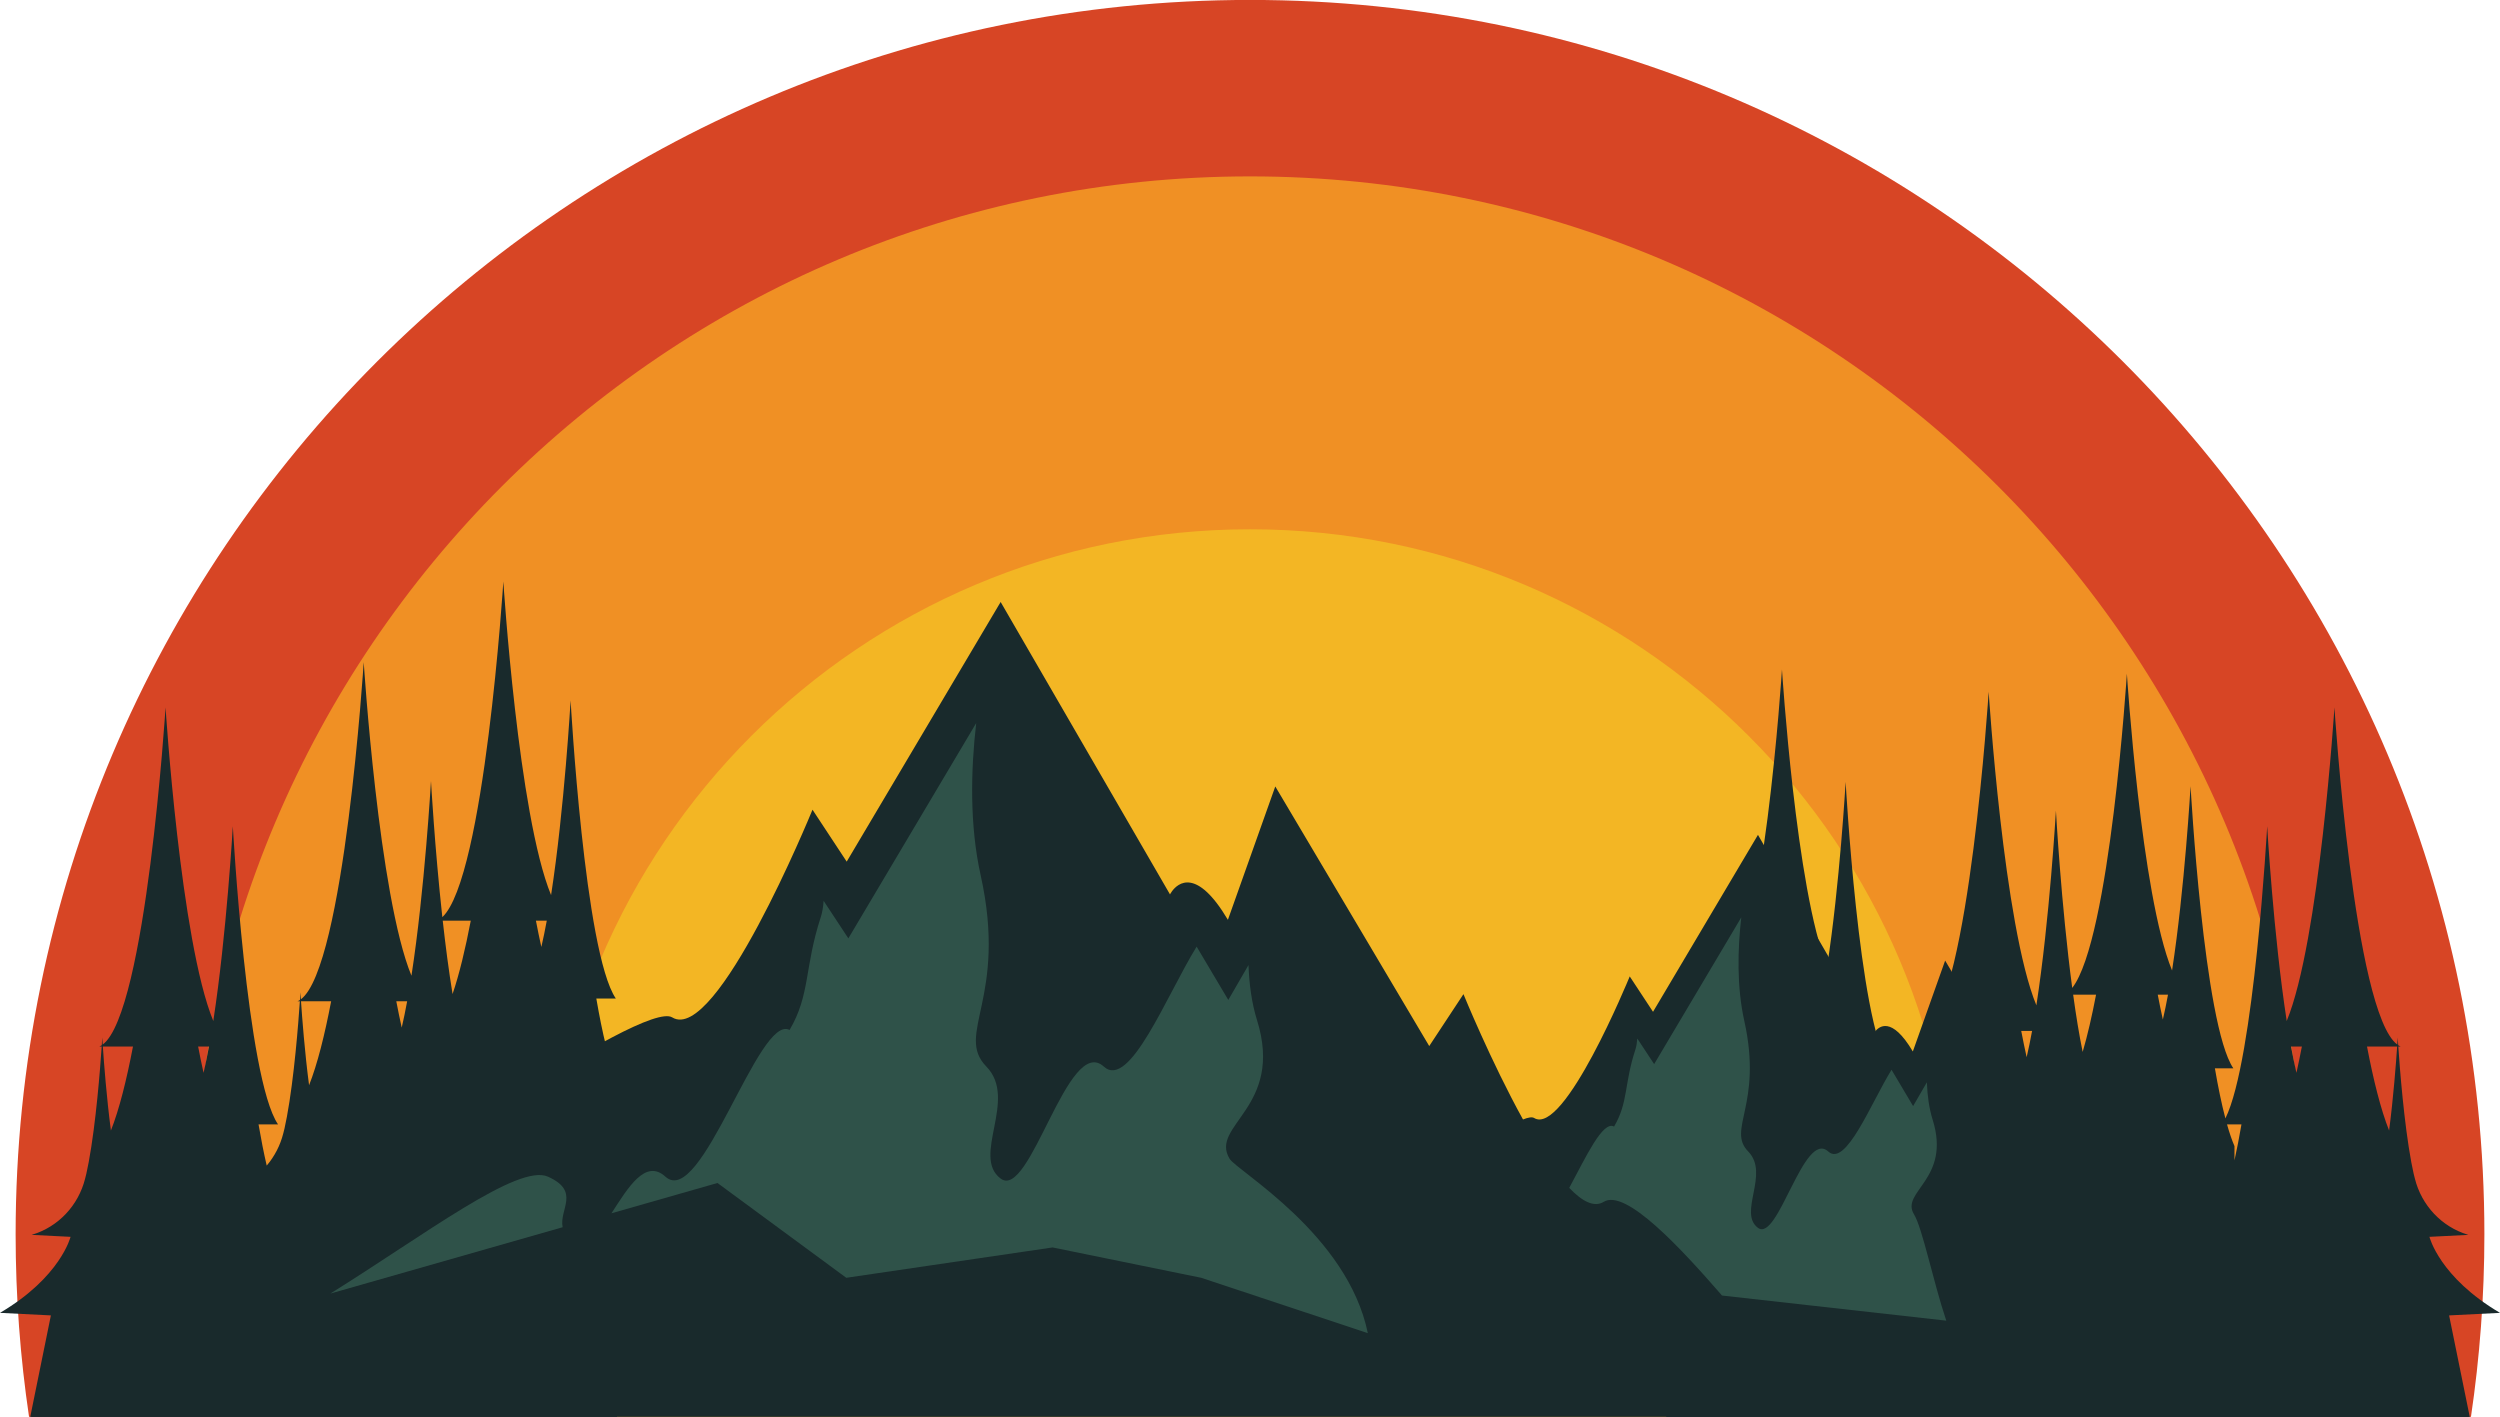
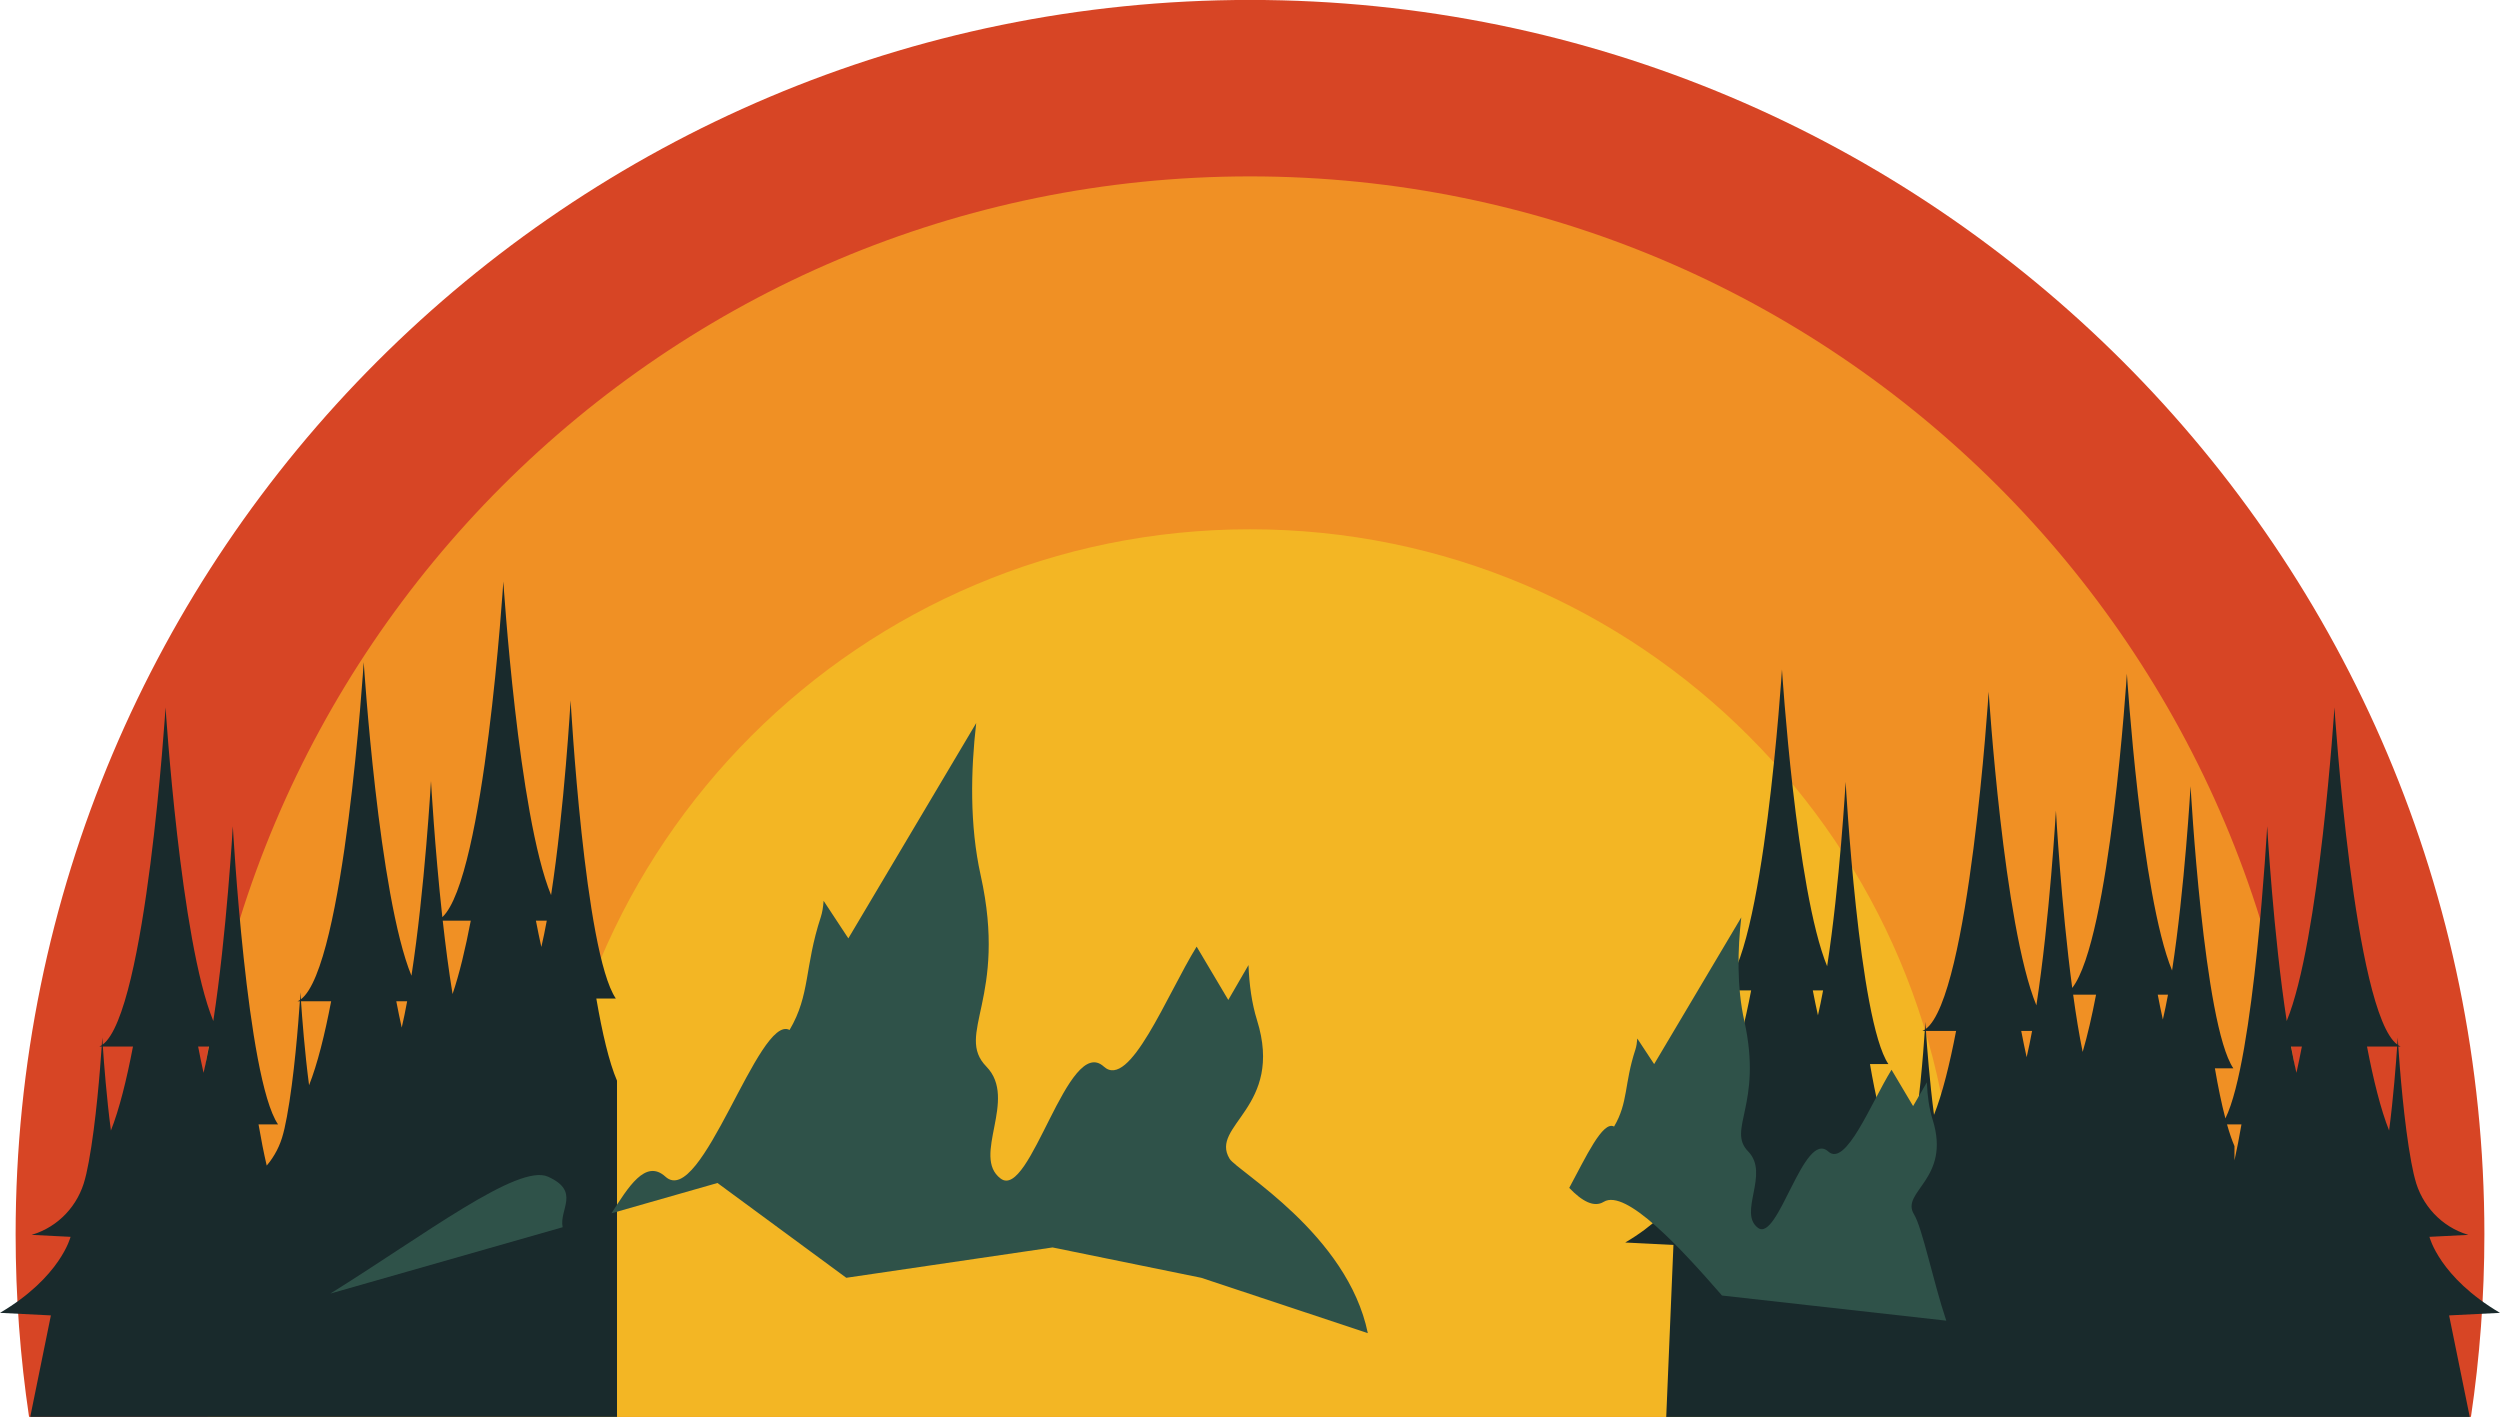
<svg xmlns="http://www.w3.org/2000/svg" height="919.9" preserveAspectRatio="xMidYMid meet" version="1.0" viewBox="188.5 540.1 1623.0 919.9" width="1623.0" zoomAndPan="magnify">
  <g>
    <g id="change1_1">
      <path d="M 1792.641 1459.949 C 1798.367 1421.27 1801.363 1381.691 1801.363 1341.41 C 1801.363 898.832 1442.582 540.059 1000 540.059 C 557.422 540.059 198.645 898.832 198.645 1341.41 C 198.645 1381.691 201.629 1421.27 207.363 1459.949 L 1792.641 1459.949" fill="#d74525" />
    </g>
    <g id="change2_1">
      <path d="M 1676.59 1459.949 C 1683.297 1421.441 1686.805 1381.832 1686.805 1341.414 C 1686.805 962.109 1379.309 654.613 999.996 654.613 C 620.688 654.613 313.195 962.109 313.195 1341.414 C 313.195 1381.832 316.699 1421.441 323.398 1459.949 L 1676.59 1459.949" fill="#f09024" />
    </g>
    <g id="change3_1">
      <path d="M 1442.191 1459.949 C 1452.301 1422.141 1457.699 1382.41 1457.699 1341.41 C 1457.699 1088.629 1252.781 883.711 1000 883.711 C 747.219 883.711 542.301 1088.629 542.301 1341.41 C 542.301 1382.41 547.695 1422.141 557.805 1459.949 L 1442.191 1459.949" fill="#f3b624" />
    </g>
    <g id="change4_1">
      <path d="M 274.832 1219.512 C 270.691 1241.141 265.93 1260.359 260.504 1274.02 C 257.684 1252.578 255.965 1229.922 255.266 1219.512 Z M 324.176 1219.512 C 323.066 1225.551 321.883 1231.281 320.648 1236.578 C 319.426 1231.109 318.25 1225.398 317.125 1219.512 Z M 403.48 1190.129 C 399.344 1211.762 394.578 1230.98 389.152 1244.641 C 386.332 1223.199 384.613 1200.539 383.914 1190.129 Z M 452.824 1190.129 C 451.715 1196.172 450.531 1201.898 449.297 1207.211 C 448.074 1201.73 446.902 1196.02 445.773 1190.129 Z M 494.129 1137.789 C 490.641 1156.02 486.703 1172.512 482.309 1185.43 C 479.84 1170.41 477.715 1153.949 475.918 1137.789 Z M 543.469 1137.789 C 542.359 1143.84 541.176 1149.57 539.941 1154.871 C 538.719 1149.391 537.547 1143.691 536.418 1137.789 Z M 188.477 1392.41 L 221.539 1394.059 L 208.129 1459.949 L 589.059 1459.949 L 589.059 1241.68 C 583.887 1229.66 579.422 1210.422 575.629 1188.328 L 588.285 1188.328 C 568 1158.531 558.945 994.801 558.945 994.801 C 558.945 994.801 554.91 1065.219 546.258 1121.199 C 524.961 1069.41 515.273 917.641 515.273 917.641 C 515.273 917.641 502.984 1110.078 475.664 1135.512 C 470.66 1089.781 468.301 1047.129 468.301 1047.129 C 468.301 1047.129 464.266 1117.551 455.613 1173.539 C 434.316 1121.75 424.629 969.98 424.629 969.98 C 424.629 969.98 411.98 1168.031 383.824 1188.852 C 383.633 1185.941 383.535 1184.281 383.535 1184.281 C 383.535 1184.281 383.434 1186.109 383.223 1189.289 C 382.699 1189.621 382.172 1189.922 381.629 1190.129 L 383.164 1190.129 C 382.227 1203.988 379.492 1239.641 374.742 1265.16 L 374.68 1265.18 L 374.734 1265.18 C 374.25 1267.809 373.738 1270.309 373.207 1272.672 L 372.398 1275.91 C 370.441 1283.719 366.715 1290.852 361.648 1296.801 C 359.746 1288.648 357.977 1279.621 356.336 1270.039 L 368.988 1270.039 C 348.703 1240.25 339.652 1076.512 339.652 1076.512 C 339.652 1076.512 335.613 1146.93 326.965 1202.91 C 305.668 1151.121 295.98 999.359 295.98 999.359 C 295.98 999.359 283.332 1197.41 255.176 1218.219 C 254.984 1215.32 254.887 1213.66 254.887 1213.66 C 254.887 1213.66 254.785 1215.488 254.57 1218.672 C 254.051 1219 253.52 1219.289 252.98 1219.512 L 254.516 1219.512 C 253.574 1233.371 250.844 1269.02 246.094 1294.539 L 246.031 1294.559 L 246.086 1294.559 C 245.602 1297.18 245.09 1299.68 244.559 1302.051 L 243.75 1305.281 C 239.422 1322.59 226.434 1336.551 209.348 1341.672 C 209.23 1341.711 209.109 1341.75 208.988 1341.781 L 234.301 1343.051 C 234.301 1343.051 227.879 1369.262 188.477 1392.41" fill="#192a2c" />
    </g>
    <g id="change4_2">
      <path d="M 1325.34 1183.082 C 1321.418 1203.562 1316.906 1221.75 1311.781 1234.68 C 1309.105 1214.383 1307.48 1192.93 1306.816 1183.082 Z M 1372.051 1183.082 C 1370.984 1188.801 1369.875 1194.23 1368.707 1199.25 C 1367.551 1194.062 1366.438 1188.66 1365.371 1183.082 Z M 1415.195 1332.77 L 1417.863 1332.902 C 1417.863 1332.902 1417.238 1335.441 1415.195 1339.621 Z M 1458.395 1209.371 C 1454.246 1230.992 1449.492 1250.211 1444.059 1263.871 C 1441.234 1242.43 1439.523 1219.77 1438.82 1209.371 Z M 1507.727 1209.371 C 1506.613 1215.41 1505.438 1221.141 1504.203 1226.441 C 1502.98 1220.961 1501.805 1215.262 1500.68 1209.371 Z M 1549.258 1185.832 C 1546.637 1199.551 1543.734 1212.242 1540.566 1223.023 C 1538.266 1211.801 1536.211 1199.07 1534.387 1185.832 Z M 1595.969 1185.832 C 1594.914 1191.551 1593.801 1196.973 1592.625 1202 C 1591.469 1196.812 1590.355 1191.41 1589.301 1185.832 Z M 1643.656 1270.039 C 1642.246 1278.312 1640.723 1286.18 1639.121 1293.422 L 1639.121 1284.172 C 1637.422 1280.223 1635.812 1275.449 1634.277 1270.039 Z M 1682.875 1219.512 C 1681.742 1225.402 1680.566 1231.109 1679.344 1236.582 C 1678.121 1231.281 1676.941 1225.551 1675.82 1219.512 Z M 1744.723 1219.512 C 1744.023 1229.922 1742.312 1252.582 1739.5 1274.02 C 1734.066 1260.359 1729.309 1241.141 1725.164 1219.512 Z M 1243.602 1346.742 L 1274.898 1348.301 L 1270.219 1459.953 L 1791.867 1459.953 L 1778.453 1394.062 L 1811.516 1392.41 C 1772.117 1369.262 1765.695 1343.051 1765.695 1343.051 L 1791.012 1341.781 C 1790.891 1341.75 1790.77 1341.711 1790.645 1341.672 C 1773.562 1336.551 1760.57 1322.59 1756.25 1305.281 L 1755.438 1302.051 C 1754.902 1299.68 1754.395 1297.18 1753.902 1294.562 L 1753.969 1294.562 L 1753.902 1294.539 C 1749.16 1269.02 1746.414 1233.371 1745.48 1219.512 L 1747.012 1219.512 C 1746.48 1219.289 1745.945 1219 1745.426 1218.672 C 1745.203 1215.492 1745.102 1213.66 1745.102 1213.66 C 1745.102 1213.66 1745.012 1215.32 1744.812 1218.223 C 1716.664 1197.41 1704.016 999.355 1704.016 999.355 C 1704.016 999.355 1694.324 1151.121 1673.043 1202.91 C 1664.383 1146.93 1660.352 1076.512 1660.352 1076.512 C 1660.352 1076.512 1651.949 1228.332 1633.223 1266.18 C 1630.742 1256.75 1628.465 1245.66 1626.41 1233.66 L 1638.391 1233.66 C 1619.184 1205.461 1610.617 1050.48 1610.617 1050.48 C 1610.617 1050.48 1606.793 1117.141 1598.602 1170.133 C 1578.441 1121.102 1569.273 977.449 1569.273 977.449 C 1569.273 977.449 1558.25 1150.184 1533.789 1181.461 C 1526.562 1127.203 1523.207 1066.371 1523.207 1066.371 C 1523.207 1066.371 1519.164 1136.793 1510.516 1192.77 C 1489.223 1140.98 1479.543 989.215 1479.543 989.215 C 1479.543 989.215 1466.883 1187.27 1438.723 1208.082 C 1438.535 1205.172 1438.434 1203.512 1438.434 1203.512 C 1438.434 1203.512 1438.332 1205.352 1438.133 1208.523 C 1437.609 1208.859 1437.078 1209.152 1436.531 1209.371 L 1438.066 1209.371 C 1437.133 1223.23 1434.398 1258.883 1429.641 1284.391 L 1429.586 1284.422 L 1429.641 1284.422 C 1429.152 1287.043 1428.641 1289.539 1428.121 1291.91 L 1427.309 1295.141 C 1425.176 1303.641 1420.961 1311.332 1415.195 1317.562 L 1415.195 1281.422 C 1410.293 1270.039 1406.07 1251.832 1402.492 1230.91 L 1414.461 1230.91 C 1395.258 1202.711 1386.688 1047.73 1386.688 1047.73 C 1386.688 1047.73 1382.867 1114.391 1374.676 1167.383 C 1354.527 1118.363 1345.355 974.703 1345.355 974.703 C 1345.355 974.703 1333.387 1162.172 1306.738 1181.871 C 1306.547 1179.121 1306.461 1177.543 1306.461 1177.543 C 1306.461 1177.543 1306.359 1179.281 1306.16 1182.293 C 1305.672 1182.602 1305.172 1182.883 1304.66 1183.082 L 1306.105 1183.082 C 1305.215 1196.211 1302.625 1229.949 1298.137 1254.102 L 1298.078 1254.133 L 1298.125 1254.133 C 1297.668 1256.609 1297.191 1258.973 1296.68 1261.211 L 1295.914 1264.27 C 1291.824 1280.652 1279.531 1293.859 1263.359 1298.723 C 1263.238 1298.75 1263.129 1298.789 1263.016 1298.82 L 1286.977 1300.02 C 1286.977 1300.02 1280.898 1324.832 1243.602 1346.742" fill="#192a2c" />
    </g>
    <g id="change4_3">
-       <path d="M 1791.875 1459.949 L 1704.656 1425.77 C 1679.637 1400.418 1605.961 1341.758 1596.605 1347.496 C 1576.938 1359.59 1534.547 1255.609 1534.547 1255.609 L 1519.398 1278.578 L 1451.285 1163.707 L 1430.312 1222.719 C 1416.438 1199.328 1408.195 1206.527 1405.59 1210.047 C 1404.996 1210.855 1404.699 1211.477 1404.699 1211.477 L 1329.77 1082.086 L 1261.645 1196.969 L 1246.52 1173.988 L 1246.508 1174.039 L 1246.508 1174.016 C 1245.781 1175.766 1203.941 1277.867 1184.43 1265.887 C 1183.145 1265.098 1180.66 1265.488 1177.23 1266.859 C 1156.309 1229.008 1138.578 1185.496 1138.578 1185.496 L 1116.359 1219.207 L 1016.414 1050.668 L 985.652 1137.246 C 965.285 1102.938 953.203 1113.496 949.387 1118.656 C 948.504 1119.855 948.066 1120.758 948.066 1120.758 L 838.121 930.914 L 738.176 1099.469 L 715.973 1065.758 L 715.961 1065.816 L 715.965 1065.785 C 714.906 1068.367 653.523 1218.156 624.898 1200.586 C 606.441 1189.238 436.148 1304.938 310.262 1406.367 L 208.129 1459.949 L 1791.875 1459.949" fill="#192a2c" />
-     </g>
+       </g>
    <g id="change5_1">
      <path d="M 1236.328 1271.449 L 1236.359 1271.449 C 1245.578 1255.859 1242.891 1243.75 1250.172 1221.551 C 1250.852 1219.48 1251.238 1217.012 1251.43 1214.309 L 1262.371 1230.922 L 1318.941 1135.66 C 1316.539 1156.551 1315.969 1180.781 1320.922 1202.988 C 1333.02 1257.41 1309.34 1273.172 1323.449 1287.66 C 1337.559 1302.129 1316.66 1327.398 1329.762 1337.211 C 1342.859 1347 1359.52 1273.172 1375.41 1287.66 C 1386.828 1298.059 1403.148 1256.25 1416.48 1234.578 L 1430.488 1258.172 L 1439.422 1242.738 C 1439.75 1251.379 1440.879 1259.699 1443.191 1267.07 C 1455.301 1305.77 1422 1313.672 1431.078 1328.461 C 1436.551 1337.371 1443.5 1372.078 1452.02 1397.469 L 1306.43 1381.16 C 1279.609 1350.281 1243.871 1311.59 1229.629 1320.328 C 1223.398 1324.16 1215.621 1320.051 1207.25 1311.27 C 1218.141 1291.102 1228.961 1267.512 1236.328 1271.449" fill="#2f5249" />
    </g>
    <g id="change5_2">
      <path d="M 544.262 1304 C 565.574 1313.59 551.359 1325.25 553.773 1336.809 L 402.953 1379.891 C 464.09 1341.852 524.902 1295.289 544.262 1304" fill="#2f5249" />
    </g>
    <g id="change5_3">
      <path d="M 620.504 1304 C 643.828 1325.238 681.059 1198.09 701.047 1208.738 L 701.086 1208.75 C 714.613 1185.879 710.66 1168.102 721.34 1135.531 C 722.336 1132.488 722.918 1128.871 723.188 1124.91 L 739.242 1149.289 L 822.25 1009.52 C 818.723 1040.172 817.891 1075.711 825.145 1108.309 C 842.902 1188.141 808.152 1211.27 828.859 1232.531 C 849.566 1253.762 818.898 1290.828 838.121 1305.23 C 857.344 1319.602 881.781 1211.27 905.102 1232.531 C 921.855 1247.789 945.793 1186.441 965.355 1154.648 L 985.906 1189.262 L 999.02 1166.621 C 999.492 1179.289 1001.16 1191.5 1004.539 1202.328 C 1022.309 1259.102 973.445 1270.691 986.773 1292.391 C 991.699 1300.41 1063.32 1341.41 1076.488 1405.578 L 968.344 1369.641 L 871.824 1349.941 L 737.906 1369.641 L 654.289 1308.102 L 585.465 1327.762 C 596.215 1311.16 607.469 1292.109 620.504 1304" fill="#2f5249" />
    </g>
  </g>
</svg>